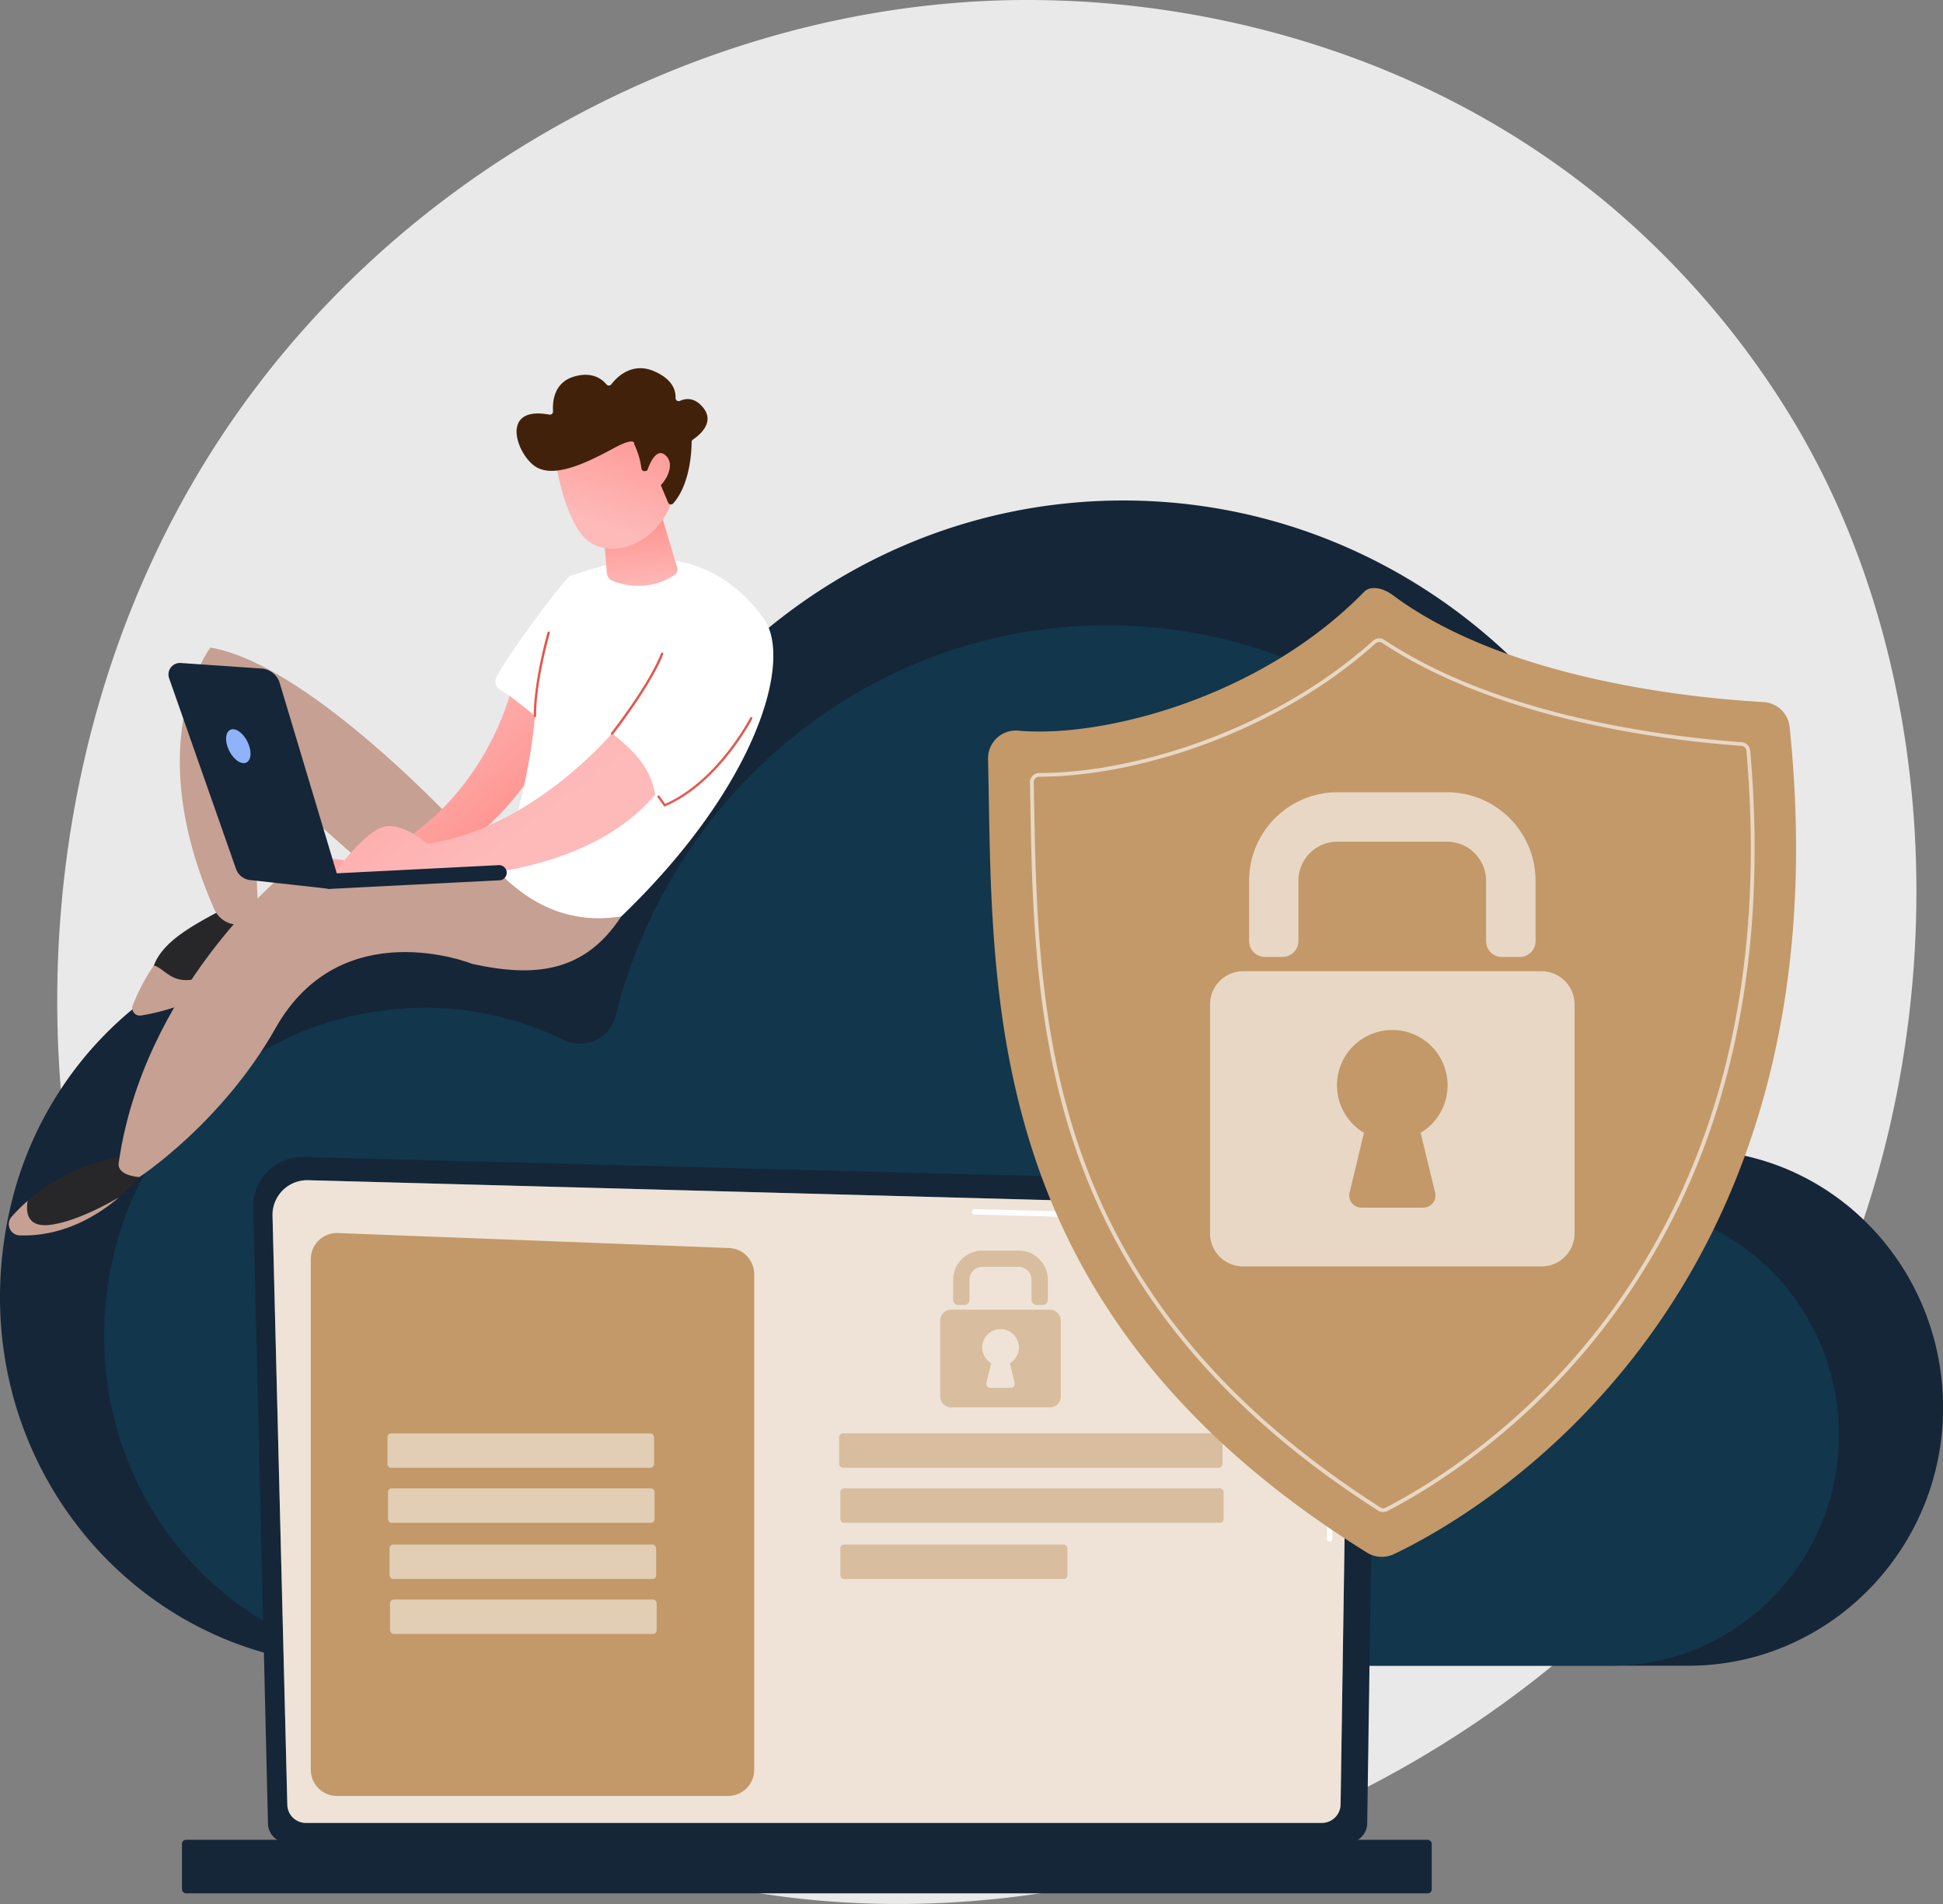
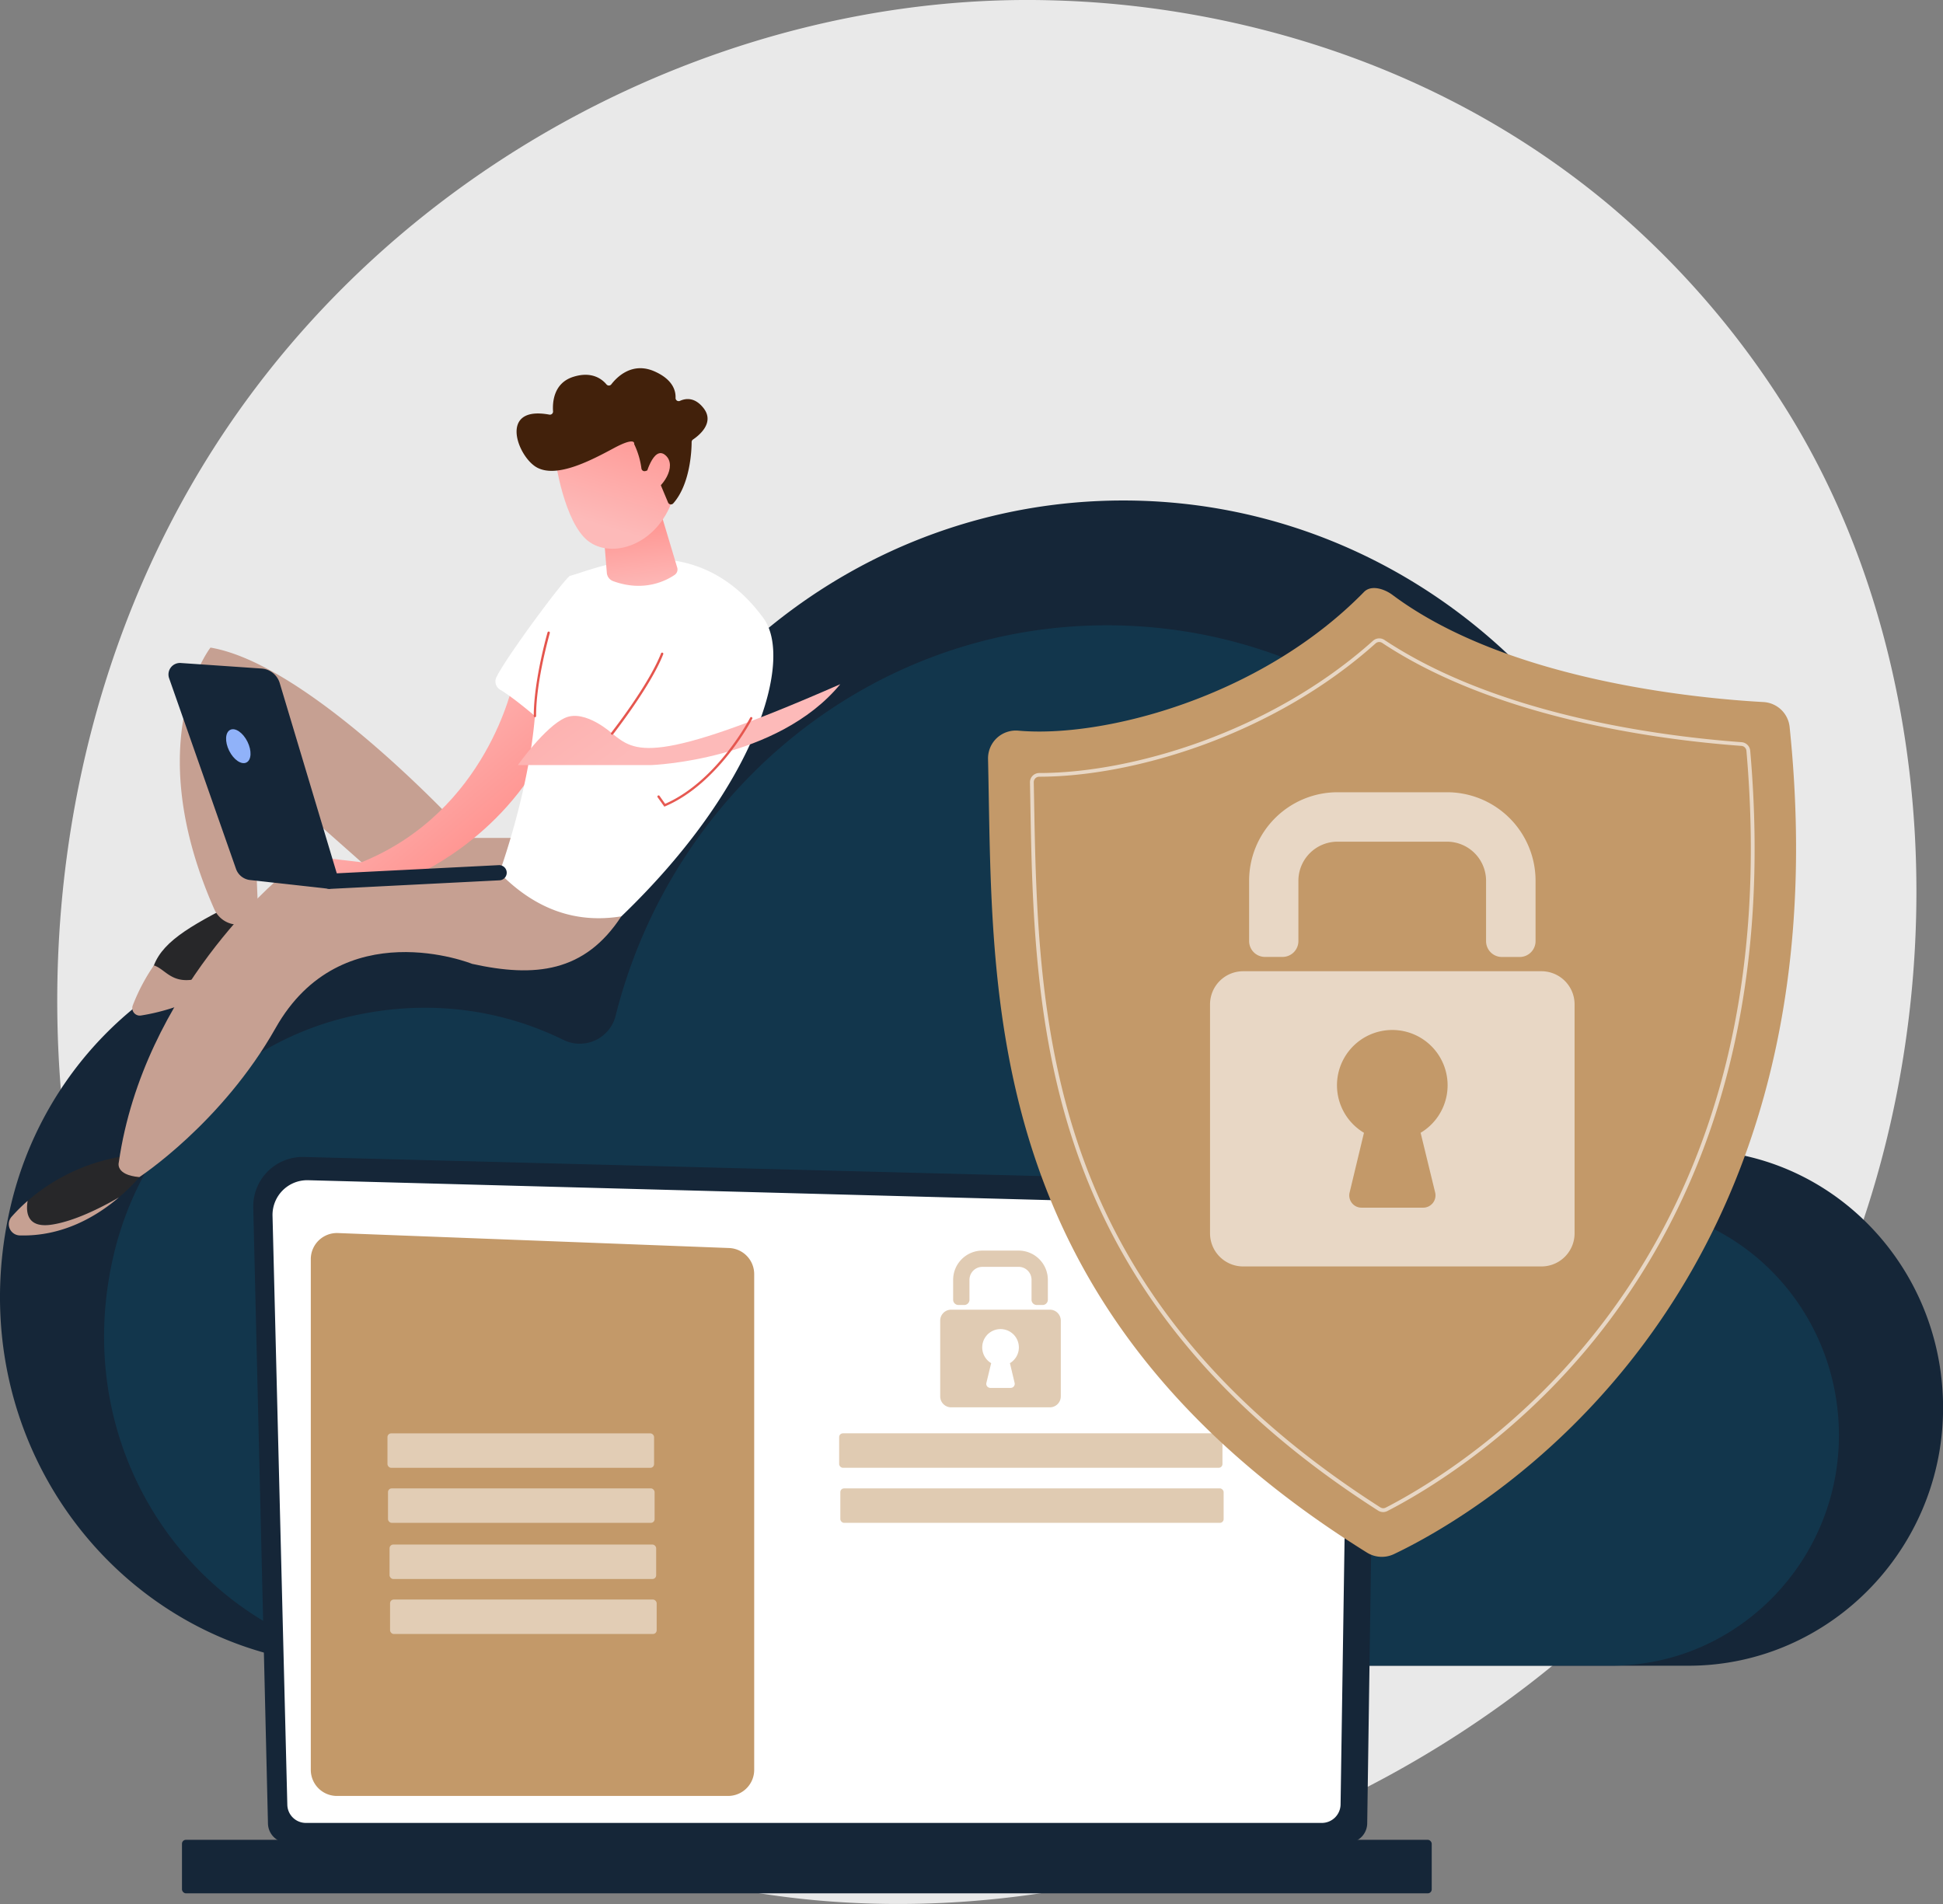
<svg xmlns="http://www.w3.org/2000/svg" xmlns:xlink="http://www.w3.org/1999/xlink" viewBox="0 0 621.42 608.99">
  <rect x="0" y="0" width="621.42" height="608.99" fill="#808080" stroke="none" />
  <defs>
    <style>.cls-1{fill:#e9e9e9;}.cls-2{fill:#152638;}.cls-3{fill:#12364c;}.cls-10,.cls-4,.cls-7{fill:#fff;}.cls-5,.cls-6,.cls-8{fill:#c39969;}.cls-5{opacity:0.27;}.cls-7,.cls-8,.cls-9{opacity:0.51;}.cls-10{opacity:0.61;}.cls-11{fill:#272729;}.cls-12{fill:#c6a092;}.cls-13{fill:url(#linear-gradient);}.cls-14{fill:url(#linear-gradient-2);}.cls-15{fill:url(#linear-gradient-3);}.cls-16{fill:url(#linear-gradient-4);}.cls-17{fill:#42210b;}.cls-18{fill:url(#linear-gradient-5);}.cls-19{fill:#90b2f9;}.cls-20{fill:url(#linear-gradient-6);}.cls-21{fill:url(#linear-gradient-7);}.cls-22{fill:url(#linear-gradient-8);}</style>
    <linearGradient id="linear-gradient" x1="3671.27" y1="231.51" x2="3635.29" y2="274.3" gradientTransform="matrix(-1, 0, 0, 1, 3791.4, 0)" gradientUnits="userSpaceOnUse">
      <stop offset="0" stop-color="#fdbab9" />
      <stop offset="1" stop-color="#ff918d" />
    </linearGradient>
    <linearGradient id="linear-gradient-2" x1="3629.32" y1="270.44" x2="3701.24" y2="172.05" xlink:href="#linear-gradient" />
    <linearGradient id="linear-gradient-3" x1="3585.32" y1="188.9" x2="3587.97" y2="165.06" xlink:href="#linear-gradient" />
    <linearGradient id="linear-gradient-4" x1="3599.45" y1="168.11" x2="3587.77" y2="129.59" xlink:href="#linear-gradient" />
    <linearGradient id="linear-gradient-5" x1="3587.35" y1="171.77" x2="3575.68" y2="133.26" xlink:href="#linear-gradient" />
    <linearGradient id="linear-gradient-6" x1="182.97" y1="65.57" x2="166.06" y2="326.09" gradientUnits="userSpaceOnUse">
      <stop offset="0" stop-color="#e0473d" />
      <stop offset="1" stop-color="#e8605a" />
    </linearGradient>
    <linearGradient id="linear-gradient-7" x1="213.77" y1="67.56" x2="196.86" y2="328.09" xlink:href="#linear-gradient-6" />
    <linearGradient id="linear-gradient-8" x1="236.69" y1="69.05" x2="219.77" y2="329.57" xlink:href="#linear-gradient-6" />
  </defs>
  <g id="Layer_2" data-name="Layer 2">
    <g id="Layer_2-2" data-name="Layer 2">
      <path class="cls-1" d="M588,411.42c-57.69,137.83-211.37,215-344.63,194.21-21.69-3.39-81.14-13.48-133.77-61.11C8.27,452.84-13.39,271.29,68.34,143.36,127.83,50.24,234.47-2.55,335.8.09c21.83.57,105.48,4.08,179,65.58a278.35,278.35,0,0,1,56.07,64.56C621.26,210.19,625.59,321.6,588,411.42Z" />
      <path class="cls-2" d="M3.42,385.71c9.85-42,42.06-75,83.07-85.14,28.19-6.94,55.23-3.21,78.09,8a13.24,13.24,0,0,0,18.7-8.84c20.21-80.32,91.33-139.65,176-139.65C459.62,160.11,541,243.53,541,346.44c0,2.73-.05,6.47-.1,10.05.36,7.69,3.63,11,8.53,11.78,39.32,4.2,70.22,37.44,71.94,78.43,2,47.08-35.4,86.08-81.35,86.08H114.94C42.18,532.78-14.79,463.45,3.42,385.71Z" />
      <path class="cls-3" d="M36.34,401.46c8.8-37.53,37.56-67,74.17-76,25.17-6.2,49.32-2.87,69.73,7.17a11.82,11.82,0,0,0,16.69-7.9C215,253,278.48,200,354.05,200c89.62,0,162.26,74.49,162.26,166.37,0,2.44,0,5.78-.09,9,.32,6.87,3.25,9.79,7.61,10.52,35.11,3.75,62.71,33.43,64.24,70,1.76,42-31.61,76.86-72.64,76.86H135.92C71,532.78,20.08,470.88,36.34,401.46Z" />
      <path class="cls-2" d="M85.7,583.14A6.28,6.28,0,0,0,92,589.4H431a6.28,6.28,0,0,0,6.27-6.26l2.82-194.84c0-3.44-4.06-10.17-11.5-9.66L97.25,370.06A15.81,15.81,0,0,0,81,386.22Z" />
      <path class="cls-4" d="M91.89,577.13a5.94,5.94,0,0,0,5.93,5.93h325a6,6,0,0,0,5.93-5.93l2.66-176.87c-.31-10.65-9.64-14.47-15.3-14.25L98.55,377.49a11.11,11.11,0,0,0-11.39,11.37Z" />
-       <path class="cls-5" d="M91.89,577.13a5.94,5.94,0,0,0,5.93,5.93h325a6,6,0,0,0,5.93-5.93l2.66-176.87c-.31-10.65-9.64-14.47-15.3-14.25L98.55,377.49a11.11,11.11,0,0,0-11.39,11.37Z" />
      <path class="cls-4" d="M425.24,493.1h0a.87.87,0,0,1-.86-.88l.21-14.35a.87.87,0,0,1,.87-.85h0a.86.86,0,0,1,.86.88l-.21,14.34A.88.88,0,0,1,425.24,493.1Z" />
      <path class="cls-4" d="M425.76,458h0a.86.86,0,0,1-.85-.88l.8-54.94a10.31,10.31,0,0,0-2.94-7.73c-3.62-3.46-9.37-3.29-9.61-3.27l-101.5-2.73a.86.86,0,0,1-.84-.89.82.82,0,0,1,.89-.84l101.44,2.72c.63,0,6.75-.14,10.82,3.76a12,12,0,0,1,3.48,9l-.8,54.95A.88.88,0,0,1,425.76,458Z" />
      <rect class="cls-2" x="58.19" y="588.45" width="399.7" height="17.12" rx="1.26" transform="translate(516.09 1194.03) rotate(180)" />
      <path class="cls-6" d="M232.89,574.43H107.75a8.35,8.35,0,0,1-8.35-8.35V402.74a8.36,8.36,0,0,1,8.67-8.35l125.14,4.79a8.35,8.35,0,0,1,8,8.34V566.08A8.35,8.35,0,0,1,232.89,574.43Z" />
      <rect class="cls-7" x="123.92" y="458.46" width="85.27" height="11.02" rx="1.19" />
      <rect class="cls-7" x="124.09" y="476.06" width="85.27" height="11.02" rx="1.19" />
      <rect class="cls-7" x="124.59" y="494.02" width="85.27" height="11.02" rx="1.19" />
      <rect class="cls-7" x="124.75" y="511.61" width="85.27" height="11.02" rx="1.19" />
      <rect class="cls-8" x="268.38" y="458.45" width="122.59" height="11.02" rx="1.19" />
      <rect class="cls-8" x="268.76" y="476.06" width="122.59" height="11.02" rx="1.19" />
-       <rect class="cls-8" x="268.76" y="494.02" width="72.64" height="11.02" rx="1.19" />
      <g class="cls-9">
        <path class="cls-6" d="M333.45,417.4h-1.86a1.68,1.68,0,0,1-1.68-1.68v-6.39a4.13,4.13,0,0,0-4.14-4.13H314.2a4.14,4.14,0,0,0-4.14,4.13v6.39a1.68,1.68,0,0,1-1.68,1.68h-1.86a1.68,1.68,0,0,1-1.68-1.68v-6.39A9.36,9.36,0,0,1,314.2,400h11.57a9.36,9.36,0,0,1,9.36,9.36v6.39A1.68,1.68,0,0,1,333.45,417.4Z" />
        <path class="cls-6" d="M335.77,418.9H304.2a3.5,3.5,0,0,0-3.5,3.5v24.23a3.5,3.5,0,0,0,3.5,3.5h31.57a3.5,3.5,0,0,0,3.5-3.5V422.4A3.5,3.5,0,0,0,335.77,418.9ZM324.5,442.32a1.3,1.3,0,0,1-1.26,1.6h-6.51a1.3,1.3,0,0,1-1.26-1.6L317,436a5.86,5.86,0,1,1,6,0Z" />
      </g>
      <path class="cls-6" d="M318.8,236.07a8.93,8.93,0,0,1,6.89-2.37c27.07,2.43,77.56-10.6,110.56-44.37,2.29-2.34,6.47-1,9.1.95,36.7,27.43,97.53,33.11,118.65,34.27a8.91,8.91,0,0,1,8.37,8C591.57,418,470.8,485.24,445.75,497.11a9,9,0,0,1-8.54-.5C312.37,418.85,317.71,317.72,316,242.79A8.93,8.93,0,0,1,318.8,236.07Z" />
      <path class="cls-10" d="M442.37,483.63a3,3,0,0,1-1.6-.46c-47.86-30.6-79.06-67.18-95.37-111.83-14.56-39.87-15.28-80.48-15.9-116.3l-.09-4.78a2.9,2.9,0,0,1,.84-2.12,3,3,0,0,1,2.13-.89h0c29.64,0,74.13-13.08,106.76-42.32a3,3,0,0,1,3.61-.26c35.85,23.79,87,30.71,114.28,32.72a3,3,0,0,1,2.73,2.7C566.1,312.46,551.05,373.67,515,422c-26.92,36.09-58.83,54.9-71.3,61.31h0A2.92,2.92,0,0,1,442.37,483.63Zm.79-1.4.28.54-.28-.54c12.4-6.37,44.12-25.07,70.88-61,35.85-48.08,50.83-109,44.51-181.08a1.73,1.73,0,0,0-1.6-1.58c-27.42-2-78.79-9-114.88-32.93a1.73,1.73,0,0,0-2.12.15c-32.87,29.46-77.7,42.64-107.55,42.64h0a1.79,1.79,0,0,0-1.28.52,1.77,1.77,0,0,0-.5,1.25l.09,4.77c.63,35.73,1.34,76.23,15.84,115.92,16.21,44.39,47.25,80.77,94.87,111.21A1.75,1.75,0,0,0,443.16,482.23Z" />
      <path class="cls-10" d="M486,306.09h-5.65a5.07,5.07,0,0,1-5.07-5.07v-19.3a12.51,12.51,0,0,0-12.51-12.51h-35a12.51,12.51,0,0,0-12.51,12.51V301a5.07,5.07,0,0,1-5.07,5.07h-5.65A5.07,5.07,0,0,1,399.5,301v-19.3a28.3,28.3,0,0,1,28.3-28.3h35a28.31,28.31,0,0,1,28.31,28.3V301A5.08,5.08,0,0,1,486,306.09Z" />
      <path class="cls-10" d="M493,310.65H397.58A10.59,10.59,0,0,0,387,321.24v73.24a10.59,10.59,0,0,0,10.59,10.59H493a10.59,10.59,0,0,0,10.59-10.59V321.24A10.59,10.59,0,0,0,493,310.65ZM459,381.43a3.93,3.93,0,0,1-3.82,4.84H435.45a3.91,3.91,0,0,1-3.81-4.84l4.59-19.11a17.69,17.69,0,1,1,18.12,0Z" />
      <path class="cls-11" d="M79.48,286.71s7.73.4,8.68,16.31c0,0-17.92,16.06-42.13,19.89-1.82.28,2.54-12.41,3.19-14.13C52.34,300.6,62.16,295.33,79.48,286.71Z" />
      <path class="cls-12" d="M166.53,268H150.22s-50.06-55.29-82.9-60.87c0,0-22.85,29.18,1.22,83.69,1.94,4.38,7.35,6.33,11.39,3.75a6.52,6.52,0,0,0,2.61-3.1L80.6,244.93s42.7,37.35,50.13,44.56S175.88,292.3,166.53,268Z" />
      <path class="cls-11" d="M8.84,384.09a61.37,61.37,0,0,1,33.45-14.64l5.32,3.25A58,58,0,0,1,38,383c-5.69,3.3-14.48,7.78-21.77,8.75C9.17,392.69,8.12,388.4,8.84,384.09Z" />
      <path class="cls-12" d="M49.22,308.78c4.21,1.36,6.07,7.33,16.75,3.38a94.44,94.44,0,0,0,22-11.57c.08.77.16,1.57.21,2.43,0,0-18.9,18-43.11,21.79a2.4,2.4,0,0,1-2.6-3.24A61.2,61.2,0,0,1,49.22,308.78Z" />
      <path class="cls-12" d="M3.69,389.2a56.65,56.65,0,0,1,5.15-5.11c-.72,4.31.33,8.6,7.41,7.65,7.29-1,16.08-5.45,21.77-8.75-7.13,6.08-18,12.54-31.69,12.16A3.6,3.6,0,0,1,3.69,389.2Z" />
      <path class="cls-12" d="M165.93,279.81l-76.38.83S45.93,316.72,38,371.75c0,0-1.31,4.05,6.57,4.74,0,0,26.37-17.22,43.57-47.67C109.24,291.48,151,308.29,151,308.29c20.06,4.43,36,2.78,47.72-15.21Z" />
      <path class="cls-13" d="M164.13,218.28s-8.22,41.21-48.51,57.51l-14.33-1.69-3.38,5.39,33.61,1.07s28.74-11.38,44-42.39C176,237.15,184.37,219.84,164.13,218.28Z" />
      <path class="cls-4" d="M159.72,279.14s9.35-25.42,11.36-50.12c0,0-6.84-5.88-11.11-8.41a3.09,3.09,0,0,1-1.21-4c3.14-6.51,22.15-32.08,23.58-32.44,7.74-1.93,39.48-17,61.84,13.56,9.59,13.12-1.91,53.52-45.44,95.36C184.74,295.36,171.64,291.32,159.72,279.14Z" />
-       <path class="cls-14" d="M195.75,234.59s-26,30.76-59.19,35.26c0,0-8.58-7.83-15-5s-15.13,15.12-15.13,15.12h42.65s40.32-1.42,60.47-25.87C208,245.51,203.1,240.4,195.75,234.59Z" />
+       <path class="cls-14" d="M195.75,234.59c0,0-8.58-7.83-15-5s-15.13,15.12-15.13,15.12h42.65s40.32-1.42,60.47-25.87C208,245.51,203.1,240.4,195.75,234.59Z" />
      <path class="cls-15" d="M210.91,162.59l5.68,18.95a2.1,2.1,0,0,1-.81,2.33c-2.73,1.87-9.89,5.6-19.7,2a3.09,3.09,0,0,1-2-2.65l-1.34-16.52Z" />
      <path class="cls-16" d="M177.62,147.23s2.8,19.65,10.35,25.7,22.26,1.49,27.22-13.32l-9.89-25.34Z" />
      <path class="cls-17" d="M206.41,150.67a1,1,0,0,1-1.26-.78,25.72,25.72,0,0,0-2.33-7.85s.72-2.58-6.52,1.31-18.11,9.62-24.51,6.21c-6.23-3.32-12.55-20,3.93-16.94a1,1,0,0,0,1.16-1c-.2-2.74.07-9.07,6.47-11.09,6-1.9,9.27.8,10.62,2.43a1,1,0,0,0,1.52,0c1.79-2.34,6.67-7.33,13.84-4.17,5.91,2.61,6.83,6.24,6.73,8.51a1,1,0,0,0,1.38.93c1.81-.84,4.72-1.27,7.51,2.23,3.86,4.82-1.65,9-3.3,10.11a1,1,0,0,0-.45.8c0,2.52-.4,13.47-5.89,19.65a1,1,0,0,1-1.64-.28l-4.22-10.07a1,1,0,0,0-1.2-.55Z" />
      <path class="cls-18" d="M206.32,152.71s2.58-10.51,6.51-7.1-1,10.93-5.52,12.36Z" />
      <path class="cls-2" d="M108.61,282.33,89.46,218.47a6.55,6.55,0,0,0-5.81-4.64L57.8,212.06a3.67,3.67,0,0,0-3.71,4.88l21.4,61A5.38,5.38,0,0,0,80,281.48l25.46,2.83Z" />
      <path class="cls-19" d="M73.29,240.12c1.43,2.88,3.9,4.57,5.52,3.77s1.76-3.79.33-6.67-3.89-4.58-5.51-3.78S71.86,237.23,73.29,240.12Z" />
      <path class="cls-2" d="M105.48,284.31h.12l54.25-2.75a2.43,2.43,0,0,0-.25-4.85l-54.24,2.74a2.43,2.43,0,0,0,.12,4.86Z" />
      <path class="cls-20" d="M171.08,229.4a.38.38,0,0,1-.37-.38c0-11.45,4.37-26.6,4.41-26.75a.38.38,0,0,1,.47-.26.38.38,0,0,1,.25.47c0,.15-4.42,15.2-4.38,26.54a.38.38,0,0,1-.38.38Z" />
      <path class="cls-21" d="M195.75,235a.4.4,0,0,1-.23-.08.38.38,0,0,1-.06-.53c.12-.15,11.91-15.14,15.94-25.37a.38.38,0,1,1,.7.28c-4.07,10.33-15.93,25.4-16,25.55A.38.38,0,0,1,195.75,235Z" />
      <path class="cls-22" d="M212.47,258l-2.15-3a.37.37,0,0,1,.09-.52.38.38,0,0,1,.53.09l1.79,2.53c16.73-7.33,27.09-27.35,27.19-27.55a.38.38,0,0,1,.51-.16.37.37,0,0,1,.16.5c-.1.21-10.7,20.68-27.84,28Z" />
    </g>
  </g>
</svg>